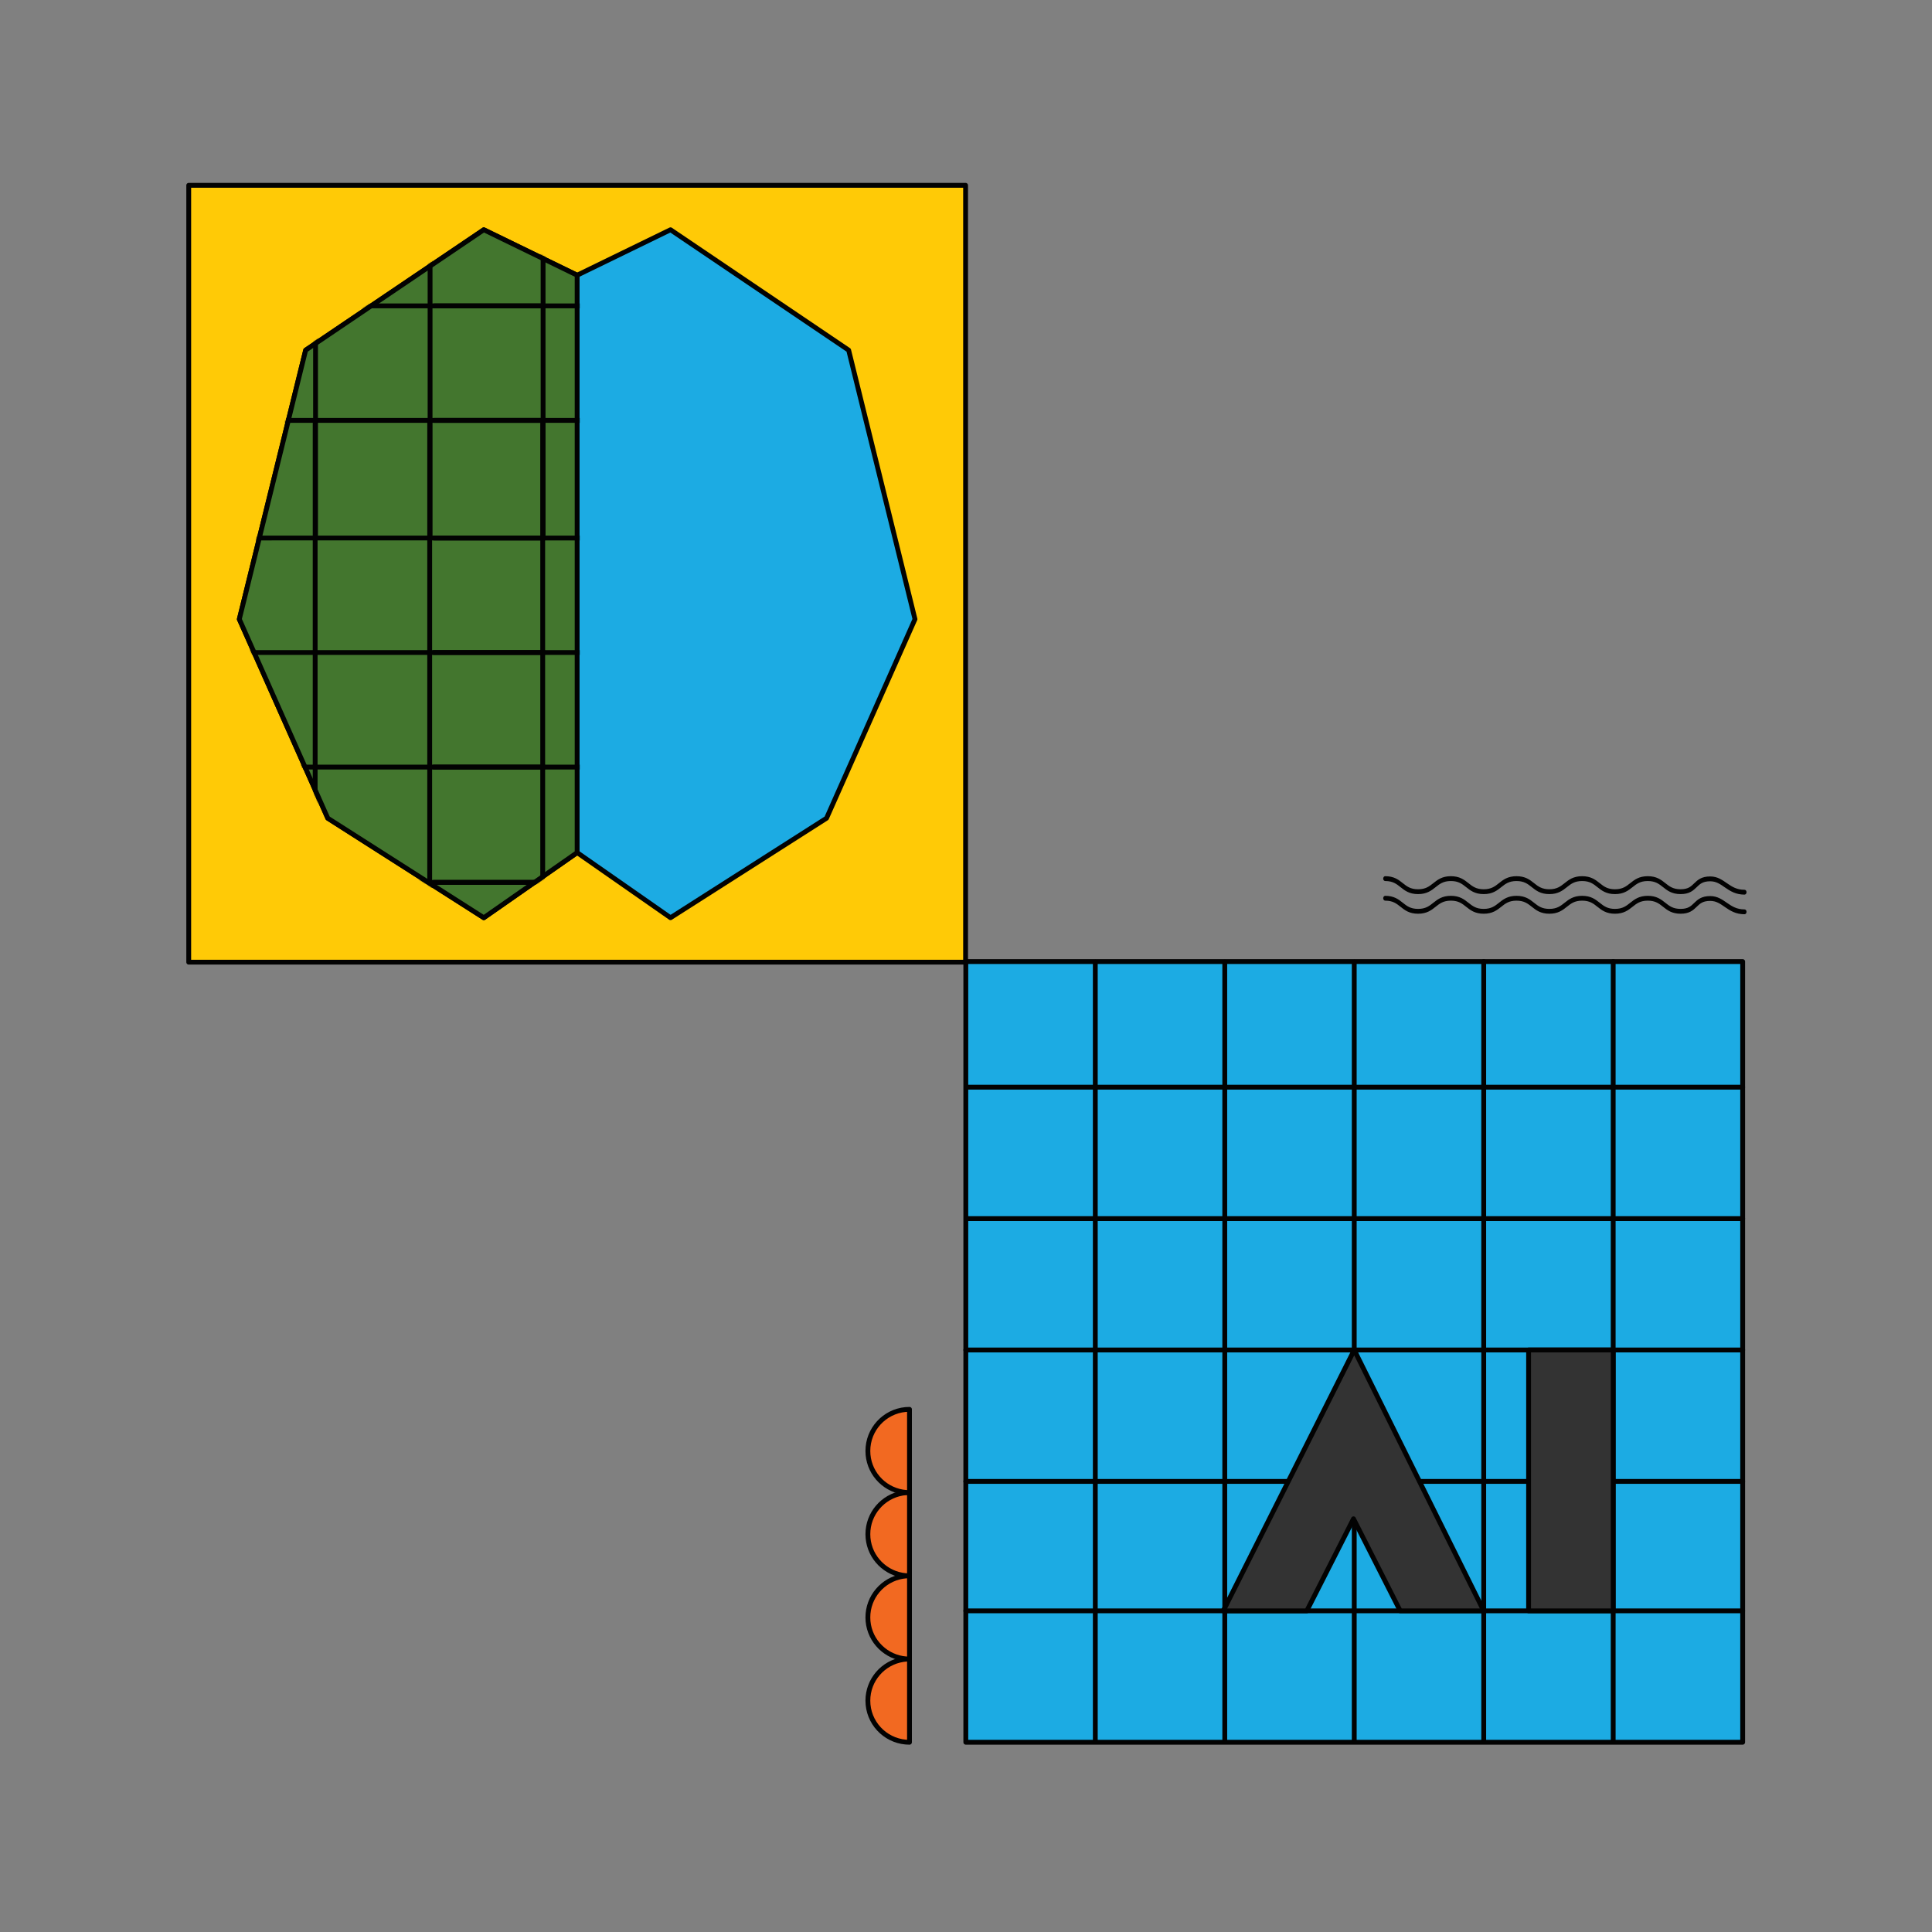
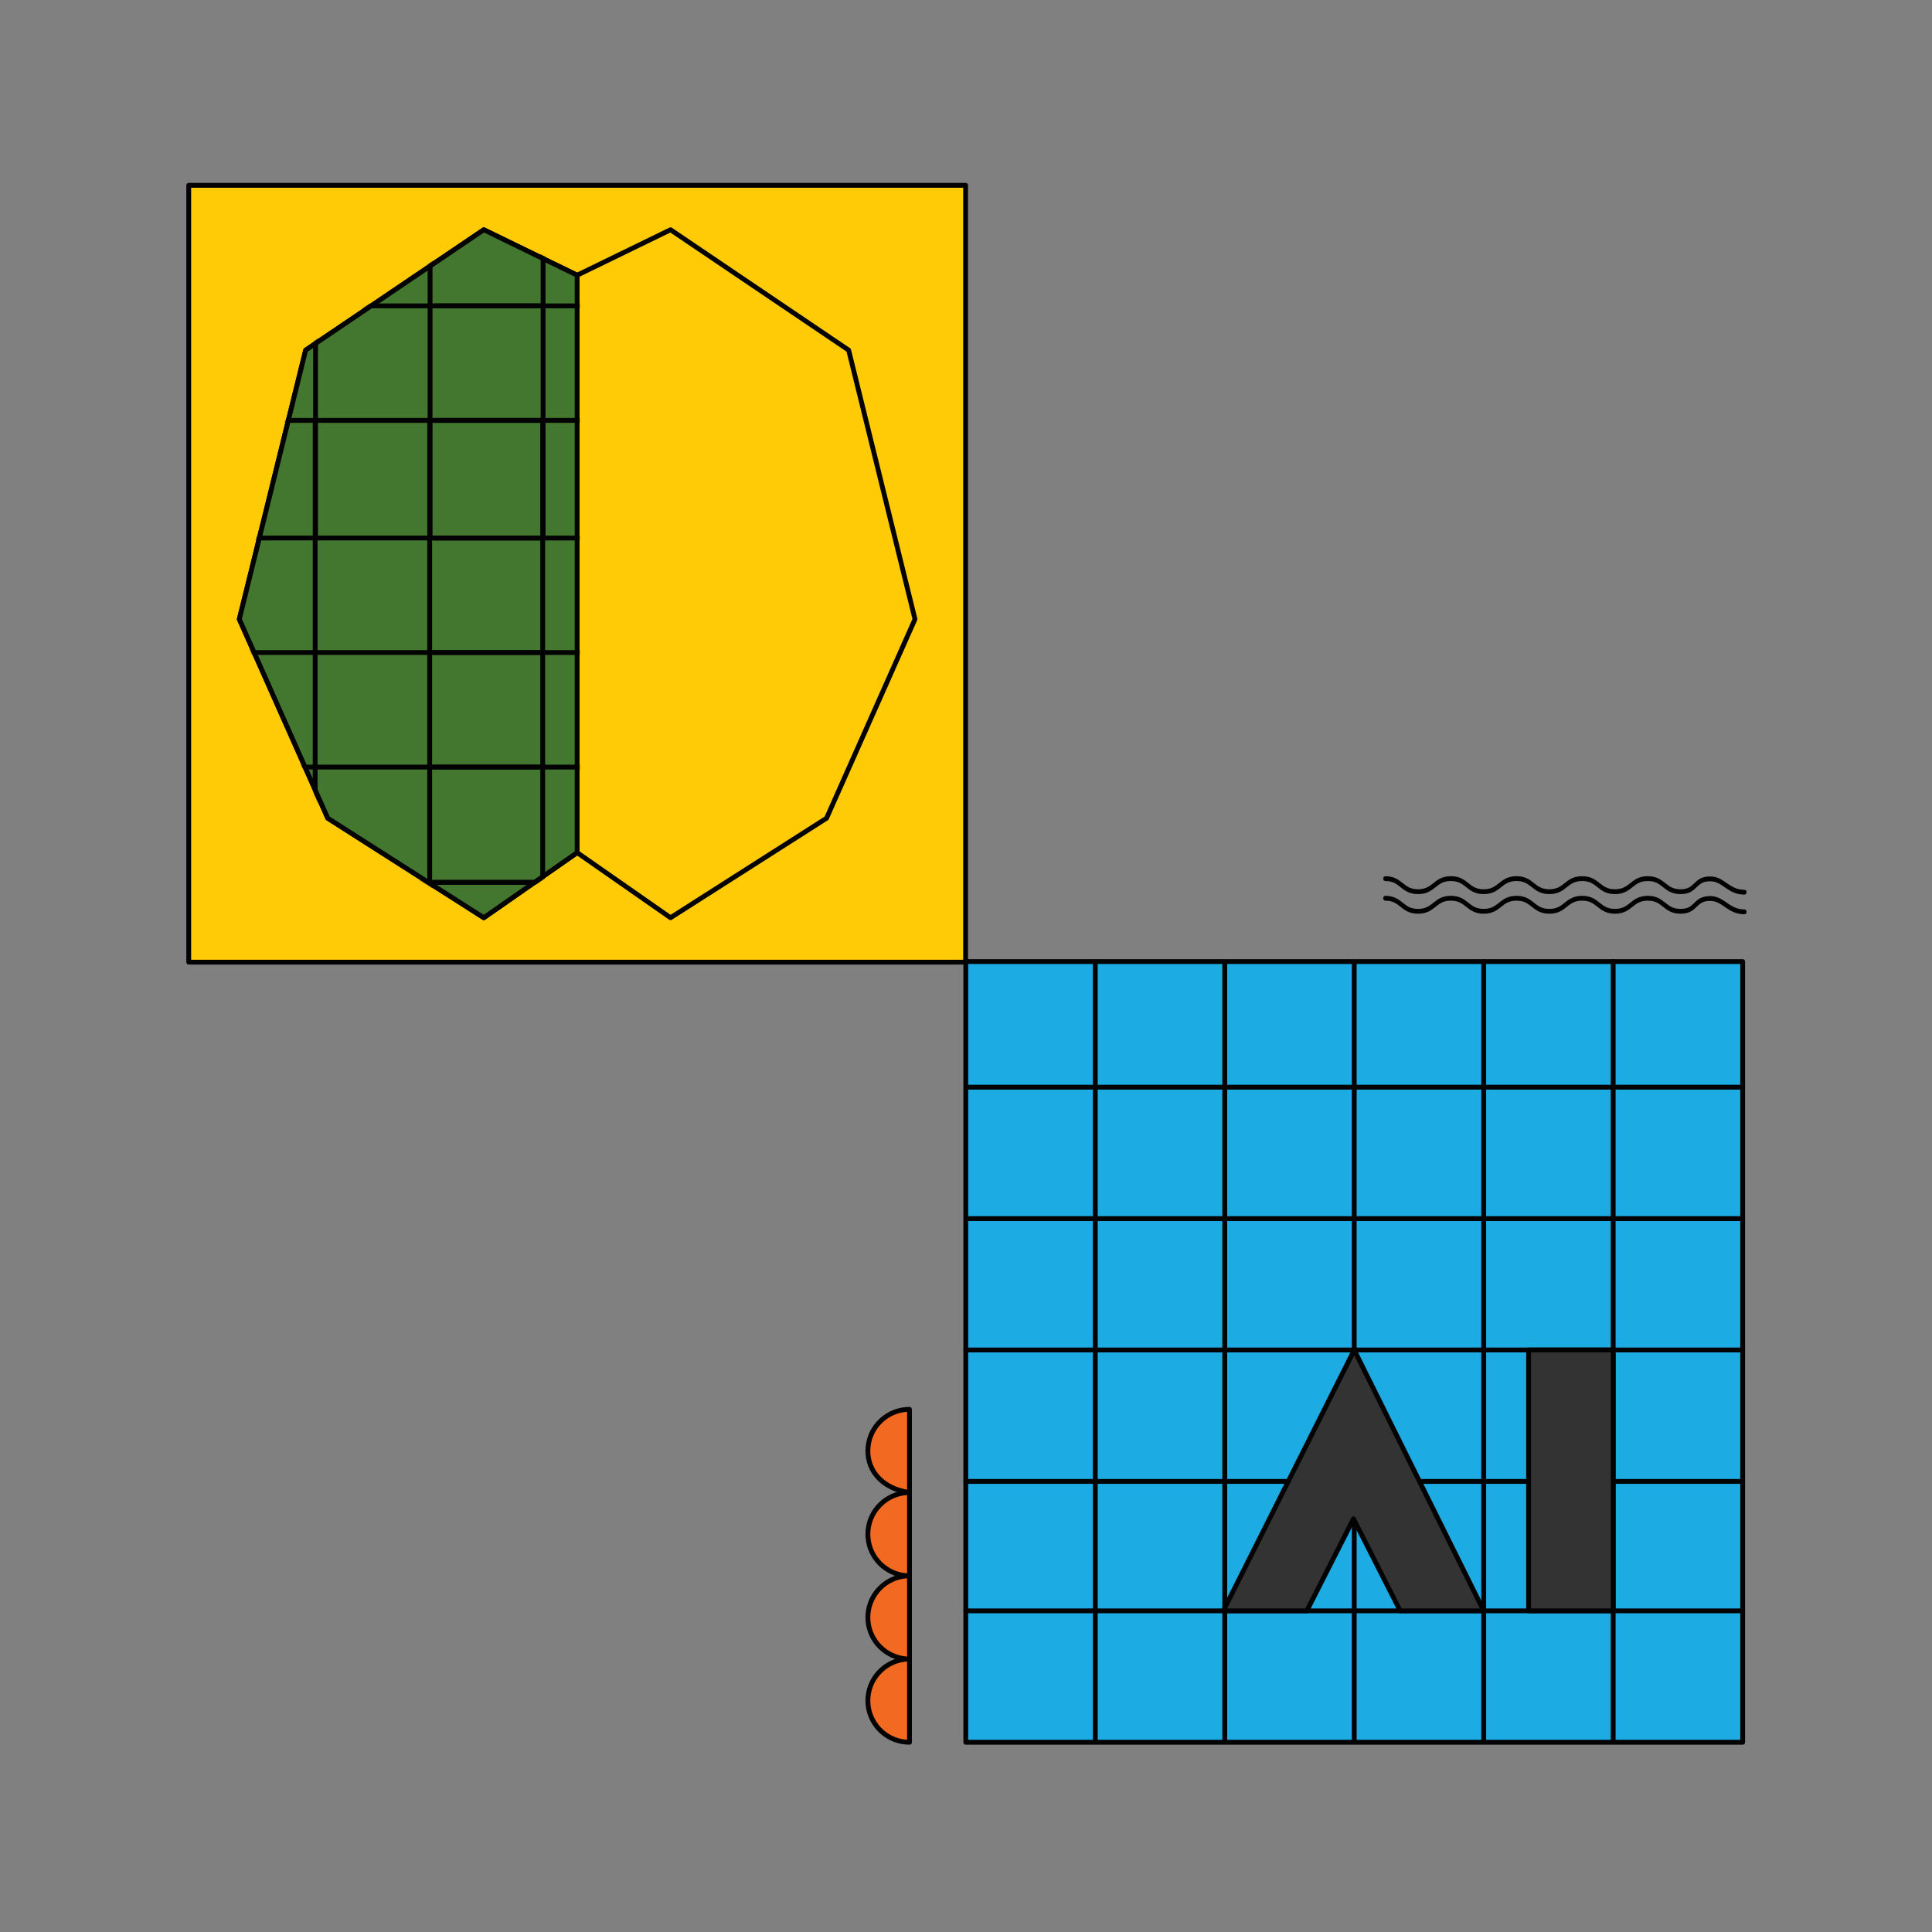
<svg xmlns="http://www.w3.org/2000/svg" xmlns:xlink="http://www.w3.org/1999/xlink" viewBox="0 0 1600 1600" width="1600" height="1600" preserveAspectRatio="xMidYMid meet" style="width: 100%; height: 100%; transform: translate3d(0px, 0px, 0px); content-visibility: visible;">
  <rect x="0" y="0" width="1600" height="1600" fill="#808080" stroke="none" />
  <defs>
    <clipPath id="__lottie_element_2">
      <rect width="1600" height="1600" x="0" y="0" />
    </clipPath>
    <g id="__lottie_element_33">
      <g transform="matrix(1,0,0,1,638.817,635.985)" opacity="1" style="display: block;">
        <g opacity="1" transform="matrix(1,0,0,1,0,0)">
          <path fill="rgb(38,83,186)" fill-opacity="1" d=" M160.91,160.84 C160.91,160.84 160.84,160.84 160.84,160.84 C160.84,160.84 160.84,160.722 160.84,160.722 C160.84,160.722 160.91,160.722 160.91,160.722 C160.91,160.722 160.91,160.84 160.91,160.84z" />
        </g>
      </g>
    </g>
    <clipPath id="__lottie_element_37">
      <path d="M0,0 L1600,0 L1600,1600 L0,1600z" />
    </clipPath>
    <g id="__lottie_element_40">
      <g transform="matrix(1,0,0,1,800,798.411)" opacity="1" style="display: block;">
        <g opacity="1" transform="matrix(1,0,0,1,0,0)">
          <path fill="rgb(255,255,255)" fill-opacity="1" d=" M108.262,0 C108.262,0 59.791,57.733 0,57.733 C-59.791,57.733 -108.262,0 -108.262,0 C-108.262,0 -59.791,-57.733 0,-57.733 C59.791,-57.733 108.262,0 108.262,0z" />
          <path stroke-linecap="round" stroke-linejoin="round" fill-opacity="0" stroke="rgb(2,2,2)" stroke-opacity="1" stroke-width="4" d=" M108.262,0 C108.262,0 59.791,57.733 0,57.733 C-59.791,57.733 -108.262,0 -108.262,0 C-108.262,0 -59.791,-57.733 0,-57.733 C59.791,-57.733 108.262,0 108.262,0z" />
        </g>
      </g>
    </g>
    <mask id="__lottie_element_40_1" mask-type="alpha">
      <use xlink:href="#__lottie_element_40" />
    </mask>
    <mask id="__lottie_element_33_1" mask-type="alpha">
      <use xlink:href="#__lottie_element_33" />
    </mask>
    <g id="__lottie_element_55">
      <g transform="matrix(1,0,0,1,338.078,475.144)" opacity="1" style="display: block;">
        <g opacity="1" transform="matrix(1,0,0,1,0,0)">
          <path fill="rgb(67,118,46)" fill-opacity="1" d=" M139.885,-247.234 C139.885,-247.234 139.885,230.953 139.885,230.953 C139.885,230.953 62.58,284.87 62.58,284.87 C62.58,284.87 -66.63,202.456 -66.63,202.456 C-66.63,202.456 -139.885,37.64 -139.885,37.64 C-139.885,37.64 -84.942,-185.17 -84.942,-185.17 C-84.942,-185.17 62.58,-284.87 62.58,-284.87 C62.58,-284.87 139.885,-247.234 139.885,-247.234z" />
          <path stroke-linecap="round" stroke-linejoin="round" fill-opacity="0" stroke="rgb(2,2,2)" stroke-opacity="1" stroke-width="4" d=" M139.885,-247.234 C139.885,-247.234 139.885,230.953 139.885,230.953 C139.885,230.953 62.58,284.87 62.58,284.87 C62.58,284.87 -66.63,202.456 -66.63,202.456 C-66.63,202.456 -139.885,37.64 -139.885,37.64 C-139.885,37.64 -84.942,-185.17 -84.942,-185.17 C-84.942,-185.17 62.58,-284.87 62.58,-284.87 C62.58,-284.87 139.885,-247.234 139.885,-247.234z" />
        </g>
      </g>
    </g>
    <mask id="__lottie_element_55_1" mask-type="alpha">
      <use xlink:href="#__lottie_element_55" />
    </mask>
  </defs>
  <g clip-path="url(#__lottie_element_2)">
    <g transform="matrix(1,0,0,1,1121.523,1119.593)" opacity="1" style="display: block;">
      <g opacity="1" transform="matrix(1,0,0,1,0,0)">
        <path fill="rgb(28,171,227)" fill-opacity="1" d=" M0,-323.27 C0,-323.27 -321.681,-323.27 -321.681,-323.27 C-321.681,-323.27 -321.681,-1.589 -321.681,-1.589 C-321.681,-1.589 -321.681,323.27 -321.681,323.27 C-321.681,323.27 321.681,323.27 321.681,323.27 C321.681,323.27 321.681,-1.589 321.681,-1.589 C321.681,-1.589 321.681,-323.27 321.681,-323.27 C321.681,-323.27 0,-323.27 0,-323.27z" />
        <path stroke-linecap="round" stroke-linejoin="round" fill-opacity="0" stroke="rgb(2,2,2)" stroke-opacity="1" stroke-width="4" d=" M0,-323.27 C0,-323.27 -321.681,-323.27 -321.681,-323.27 C-321.681,-323.27 -321.681,-1.589 -321.681,-1.589 C-321.681,-1.589 -321.681,323.27 -321.681,323.27 C-321.681,323.27 321.681,323.27 321.681,323.27 C321.681,323.27 321.681,-1.589 321.681,-1.589 C321.681,-1.589 321.681,-323.27 321.681,-323.27 C321.681,-323.27 0,-323.27 0,-323.27z" />
      </g>
    </g>
    <g transform="matrix(1,0,0,1,160.682,158.752)" opacity="1" style="display: block;">
      <g opacity="1" transform="matrix(1,0,0,1,960.844,1175.289)">
        <path fill="rgb(38,83,186)" fill-opacity="1" d=" M321.678,0 C115.245,0 -114.432,0 -321.678,0" />
        <path stroke-linecap="round" stroke-linejoin="round" fill-opacity="0" stroke="rgb(2,2,2)" stroke-opacity="1" stroke-width="4" d=" M321.678,0 C115.245,0 -114.432,0 -321.678,0" />
      </g>
      <g opacity="1" transform="matrix(1,0,0,1,960.844,1068.071)">
        <path fill="rgb(38,83,186)" fill-opacity="1" d=" M321.678,0 C115.245,0 -114.432,0 -321.678,0" />
        <path stroke-linecap="round" stroke-linejoin="round" fill-opacity="0" stroke="rgb(2,2,2)" stroke-opacity="1" stroke-width="4" d=" M321.678,0 C115.245,0 -114.432,0 -321.678,0" />
      </g>
      <g opacity="1" transform="matrix(1,0,0,1,960.844,959.252)">
        <path fill="rgb(38,83,186)" fill-opacity="1" d=" M321.678,0 C115.245,0 -114.432,0 -321.678,0" />
        <path stroke-linecap="round" stroke-linejoin="round" fill-opacity="0" stroke="rgb(2,2,2)" stroke-opacity="1" stroke-width="4" d=" M321.678,0 C115.245,0 -114.432,0 -321.678,0" />
      </g>
      <g opacity="1" transform="matrix(1,0,0,1,1121.681,850.432)">
        <path fill="rgb(38,83,186)" fill-opacity="1" d=" M160.84,0 C57.623,0 -378.466,0 -482.09,0" />
        <path stroke-linecap="round" stroke-linejoin="round" fill-opacity="0" stroke="rgb(2,2,2)" stroke-opacity="1" stroke-width="4" d=" M160.84,0 C57.623,0 -378.466,0 -482.09,0" />
      </g>
      <g opacity="1" transform="matrix(1,0,0,1,1121.681,741.613)">
        <path fill="rgb(38,83,186)" fill-opacity="1" d=" M160.84,0 C57.623,0 -378.466,0 -482.09,0" />
        <path stroke-linecap="round" stroke-linejoin="round" fill-opacity="0" stroke="rgb(2,2,2)" stroke-opacity="1" stroke-width="4" d=" M160.84,0 C57.623,0 -378.466,0 -482.09,0" />
      </g>
      <g opacity="1" transform="matrix(1,0,0,1,746.395,1120.886)">
        <path fill="rgb(38,83,186)" fill-opacity="1" d=" M-0.004,-482.884 C0.011,-376.775 -0.002,55.509 0.002,161.634" />
        <path stroke-linecap="round" stroke-linejoin="round" fill-opacity="0" stroke="rgb(2,2,2)" stroke-opacity="1" stroke-width="4" d=" M-0.004,-482.884 C0.011,-376.775 -0.002,55.509 0.002,161.634" />
      </g>
      <g opacity="1" transform="matrix(1,0,0,1,853.62,1120.886)">
        <path fill="rgb(38,83,186)" fill-opacity="1" d=" M-0.004,-482.884 C0.011,-376.775 -0.002,55.509 0.002,161.634" />
        <path stroke-linecap="round" stroke-linejoin="round" fill-opacity="0" stroke="rgb(2,2,2)" stroke-opacity="1" stroke-width="4" d=" M-0.004,-482.884 C0.011,-376.775 -0.002,55.509 0.002,161.634" />
      </g>
      <g opacity="1" transform="matrix(1,0,0,1,960.844,1120.886)">
        <path fill="rgb(38,83,186)" fill-opacity="1" d=" M-0.004,-482.884 C0.011,-376.775 -0.002,55.509 0.002,161.634" />
        <path stroke-linecap="round" stroke-linejoin="round" fill-opacity="0" stroke="rgb(2,2,2)" stroke-opacity="1" stroke-width="4" d=" M-0.004,-482.884 C0.011,-376.775 -0.002,55.509 0.002,161.634" />
      </g>
      <g opacity="1" transform="matrix(1,0,0,1,1068.069,960.046)">
        <path fill="rgb(38,83,186)" fill-opacity="1" d=" M-0.004,-322.475 C0.011,-110.779 -0.002,110.746 0.002,322.475" />
        <path stroke-linecap="round" stroke-linejoin="round" fill-opacity="0" stroke="rgb(2,2,2)" stroke-opacity="1" stroke-width="4" d=" M-0.004,-322.475 C0.011,-110.779 -0.002,110.746 0.002,322.475" />
      </g>
      <g opacity="1" transform="matrix(1,0,0,1,1175.294,960.046)">
        <path fill="rgb(38,83,186)" fill-opacity="1" d=" M-0.004,-322.475 C0.011,-110.779 -0.002,110.746 0.002,322.475" />
        <path stroke-linecap="round" stroke-linejoin="round" fill-opacity="0" stroke="rgb(2,2,2)" stroke-opacity="1" stroke-width="4" d=" M-0.004,-322.475 C0.011,-110.779 -0.002,110.746 0.002,322.475" />
      </g>
    </g>
    <g transform="matrix(1,0,0,1,160.682,158.752)" opacity="1" style="display: block;">
      <g opacity="1" transform="matrix(1,0,0,1,960.225,1067.271)">
        <path fill="rgb(51,51,51)" fill-opacity="1" d=" M0.615,-108.019 C0.615,-108.019 107.846,108.019 107.846,108.019 C107.846,108.019 38.684,108.019 38.684,108.019 C38.684,108.019 0,31.788 0,31.788 C0,31.788 -38.684,108.019 -38.684,108.019 C-38.684,108.019 -107.846,108.019 -107.846,108.019 C-107.846,108.019 0.615,-108.019 0.615,-108.019z" />
        <path stroke-linecap="round" stroke-linejoin="round" fill-opacity="0" stroke="rgb(2,2,2)" stroke-opacity="1" stroke-width="4" d=" M0.615,-108.019 C0.615,-108.019 107.846,108.019 107.846,108.019 C107.846,108.019 38.684,108.019 38.684,108.019 C38.684,108.019 0,31.788 0,31.788 C0,31.788 -38.684,108.019 -38.684,108.019 C-38.684,108.019 -107.846,108.019 -107.846,108.019 C-107.846,108.019 0.615,-108.019 0.615,-108.019z" />
      </g>
      <g opacity="1" transform="matrix(1,0,0,1,1140.266,1067.271)">
        <path fill="rgb(51,51,51)" fill-opacity="1" d=" M-35.03,-108.019 C-35.03,-108.019 35.03,-108.019 35.03,-108.019 C35.03,-108.019 35.03,108.019 35.03,108.019 C35.03,108.019 -35.03,108.019 -35.03,108.019 C-35.03,108.019 -35.03,-108.019 -35.03,-108.019z" />
        <path stroke-linecap="round" stroke-linejoin="round" fill-opacity="0" stroke="rgb(2,2,2)" stroke-opacity="1" stroke-width="4" d=" M-35.03,-108.019 C-35.03,-108.019 35.03,-108.019 35.03,-108.019 C35.03,-108.019 35.03,108.019 35.03,108.019 C35.03,108.019 -35.03,108.019 -35.03,108.019 C-35.03,108.019 -35.03,-108.019 -35.03,-108.019z" />
      </g>
    </g>
    <g transform="matrix(1,0,0,1,-161.183,-162.426)" opacity="1" style="display: block;">
      <g opacity="1" transform="matrix(1,0,0,1,639.159,637.57)">
        <path fill="rgb(255,202,6)" fill-opacity="1" d=" M321.681,321.681 C321.681,321.681 -321.681,321.681 -321.681,321.681 C-321.681,321.681 -321.681,-321.681 -321.681,-321.681 C-321.681,-321.681 321.681,-321.681 321.681,-321.681 C321.681,-321.681 321.681,321.681 321.681,321.681z" />
        <path stroke-linecap="round" stroke-linejoin="round" fill-opacity="0" stroke="rgb(2,2,2)" stroke-opacity="1" stroke-width="4" d=" M321.681,321.681 C321.681,321.681 -321.681,321.681 -321.681,321.681 C-321.681,321.681 -321.681,-321.681 -321.681,-321.681 C-321.681,-321.681 321.681,-321.681 321.681,-321.681 C321.681,-321.681 321.681,321.681 321.681,321.681z" />
      </g>
      <g opacity="1" transform="matrix(1,0,0,1,639.159,637.57)">
-         <path fill="rgb(28,171,227)" fill-opacity="1" d=" M279.784,37.64 C279.784,37.64 206.529,202.456 206.529,202.456 C206.529,202.456 77.319,284.87 77.319,284.87 C77.319,284.87 0,230.946 0,230.946 C0,230.946 -0.014,230.953 -0.014,230.953 C-0.014,230.953 -77.319,284.87 -77.319,284.87 C-77.319,284.87 -206.529,202.456 -206.529,202.456 C-206.529,202.456 -279.784,37.64 -279.784,37.64 C-279.784,37.64 -224.841,-185.17 -224.841,-185.17 C-224.841,-185.17 -77.319,-284.87 -77.319,-284.87 C-77.319,-284.87 -0.014,-247.234 -0.014,-247.234 C-0.014,-247.234 0,-247.227 0,-247.227 C0,-247.227 77.319,-284.87 77.319,-284.87 C77.319,-284.87 224.841,-185.17 224.841,-185.17 C224.841,-185.17 279.784,37.64 279.784,37.64z" />
        <path stroke-linecap="round" stroke-linejoin="round" fill-opacity="0" stroke="rgb(2,2,2)" stroke-opacity="1" stroke-width="4" d=" M279.784,37.64 C279.784,37.64 206.529,202.456 206.529,202.456 C206.529,202.456 77.319,284.87 77.319,284.87 C77.319,284.87 0,230.946 0,230.946 C0,230.946 -0.014,230.953 -0.014,230.953 C-0.014,230.953 -77.319,284.87 -77.319,284.87 C-77.319,284.87 -206.529,202.456 -206.529,202.456 C-206.529,202.456 -279.784,37.64 -279.784,37.64 C-279.784,37.64 -224.841,-185.17 -224.841,-185.17 C-224.841,-185.17 -77.319,-284.87 -77.319,-284.87 C-77.319,-284.87 -0.014,-247.234 -0.014,-247.234 C-0.014,-247.234 0,-247.227 0,-247.227 C0,-247.227 77.319,-284.87 77.319,-284.87 C77.319,-284.87 224.841,-185.17 224.841,-185.17 C224.841,-185.17 279.784,37.64 279.784,37.64z" />
      </g>
    </g>
    <g transform="matrix(1,0,0,1,338.078,475.144)" opacity="1" style="display: block;">
      <g opacity="1" transform="matrix(1,0,0,1,0,0)">
        <path fill="rgb(67,118,46)" fill-opacity="1" d=" M139.885,-247.234 C139.885,-247.234 139.885,230.953 139.885,230.953 C139.885,230.953 62.58,284.87 62.58,284.87 C62.58,284.87 -66.63,202.456 -66.63,202.456 C-66.63,202.456 -139.885,37.64 -139.885,37.64 C-139.885,37.64 -84.942,-185.17 -84.942,-185.17 C-84.942,-185.17 62.58,-284.87 62.58,-284.87 C62.58,-284.87 139.885,-247.234 139.885,-247.234z" />
        <path stroke-linecap="round" stroke-linejoin="round" fill-opacity="0" stroke="rgb(2,2,2)" stroke-opacity="1" stroke-width="4" d=" M139.885,-247.234 C139.885,-247.234 139.885,230.953 139.885,230.953 C139.885,230.953 62.58,284.87 62.58,284.87 C62.58,284.87 -66.63,202.456 -66.63,202.456 C-66.63,202.456 -139.885,37.64 -139.885,37.64 C-139.885,37.64 -84.942,-185.17 -84.942,-185.17 C-84.942,-185.17 62.58,-284.87 62.58,-284.87 C62.58,-284.87 139.885,-247.234 139.885,-247.234z" />
      </g>
    </g>
    <g mask="url(#__lottie_element_55_1)" style="display: block;">
      <g transform="matrix(1,0,0,1,0,0)" opacity="1">
        <g opacity="1" transform="matrix(1,0,0,1,0,-2)">
          <g opacity="1" transform="matrix(1,0,0,1,641.54,827.588)">
            <path fill="rgb(67,118,46)" fill-opacity="1" d=" M282.164,-0.003 C96.931,0.011 -96.902,-0.002 -282.164,0.002" />
            <path stroke-linecap="round" stroke-linejoin="round" fill-opacity="0" stroke="rgb(2,2,2)" stroke-opacity="1" stroke-width="4" d=" M282.164,-0.003 C96.931,0.011 -96.902,-0.002 -282.164,0.002" />
          </g>
          <g opacity="1" transform="matrix(1,0,0,1,449.445,637.571)">
            <path fill="rgb(67,118,46)" fill-opacity="1" d=" M0,284.87 C0,101.295 0,-100.678 0,-284.87" />
            <path stroke-linecap="round" stroke-linejoin="round" fill-opacity="0" stroke="rgb(2,2,2)" stroke-opacity="1" stroke-width="4" d=" M0,284.87 C0,101.295 0,-100.678 0,-284.87" />
          </g>
          <g opacity="1" transform="matrix(1,0,0,1,544.301,637.571)">
            <path fill="rgb(67,118,46)" fill-opacity="1" d=" M0,284.87 C0,101.295 0,-100.678 0,-284.87" />
            <path stroke-linecap="round" stroke-linejoin="round" fill-opacity="0" stroke="rgb(2,2,2)" stroke-opacity="1" stroke-width="4" d=" M0,284.87 C0,101.295 0,-100.678 0,-284.87" />
          </g>
          <g opacity="1" transform="matrix(1,0,0,1,734.002,637.57)">
            <path fill="rgb(67,118,46)" fill-opacity="1" d=" M0,284.87 C0,101.295 0,-100.678 0,-284.87" />
            <path stroke-linecap="round" stroke-linejoin="round" fill-opacity="0" stroke="rgb(2,2,2)" stroke-opacity="1" stroke-width="4" d=" M0,284.87 C0,101.295 0,-100.678 0,-284.87" />
          </g>
          <g opacity="1" transform="matrix(1,0,0,1,828.848,637.57)">
            <path fill="rgb(67,118,46)" fill-opacity="1" d=" M0,284.87 C0,101.295 0,-100.678 0,-284.87" />
            <path stroke-linecap="round" stroke-linejoin="round" fill-opacity="0" stroke="rgb(2,2,2)" stroke-opacity="1" stroke-width="4" d=" M0,284.87 C0,101.295 0,-100.678 0,-284.87" />
          </g>
          <g opacity="1" transform="matrix(1,0,0,1,641.54,447.552)">
            <path fill="rgb(67,118,46)" fill-opacity="1" d=" M282.164,-0.003 C96.931,0.011 -96.902,-0.002 -282.164,0.002" />
            <path stroke-linecap="round" stroke-linejoin="round" fill-opacity="0" stroke="rgb(2,2,2)" stroke-opacity="1" stroke-width="4" d=" M282.164,-0.003 C96.931,0.011 -96.902,-0.002 -282.164,0.002" />
          </g>
          <g opacity="1" transform="matrix(1,0,0,1,641.54,542.397)">
            <path fill="rgb(67,118,46)" fill-opacity="1" d=" M282.164,-0.003 C96.931,0.011 -96.902,-0.002 -282.164,0.002" />
            <path stroke-linecap="round" stroke-linejoin="round" fill-opacity="0" stroke="rgb(2,2,2)" stroke-opacity="1" stroke-width="4" d=" M282.164,-0.003 C96.931,0.011 -96.902,-0.002 -282.164,0.002" />
          </g>
          <g opacity="1" transform="matrix(1,0,0,1,641.54,637.253)">
            <path fill="rgb(67,118,46)" fill-opacity="1" d=" M282.164,-0.003 C96.931,0.011 -96.902,-0.002 -282.164,0.002" />
            <path stroke-linecap="round" stroke-linejoin="round" fill-opacity="0" stroke="rgb(2,2,2)" stroke-opacity="1" stroke-width="4" d=" M282.164,-0.003 C96.931,0.011 -96.902,-0.002 -282.164,0.002" />
          </g>
          <g opacity="1" transform="matrix(1,0,0,1,641.54,732.743)">
            <path fill="rgb(67,118,46)" fill-opacity="1" d=" M282.164,-0.003 C96.931,0.011 -96.902,-0.002 -282.164,0.002" />
            <path stroke-linecap="round" stroke-linejoin="round" fill-opacity="0" stroke="rgb(2,2,2)" stroke-opacity="1" stroke-width="4" d=" M282.164,-0.003 C96.931,0.011 -96.902,-0.002 -282.164,0.002" />
          </g>
        </g>
        <g opacity="1" transform="matrix(1,0,0,1,0.317,-479.427)">
          <g opacity="1" transform="matrix(1,0,0,1,641.54,827.588)">
            <path fill="rgb(67,118,46)" fill-opacity="1" d=" M282.164,-0.003 C96.931,0.011 -96.902,-0.002 -282.164,0.002" />
            <path stroke-linecap="round" stroke-linejoin="round" fill-opacity="0" stroke="rgb(2,2,2)" stroke-opacity="1" stroke-width="4" d=" M282.164,-0.003 C96.931,0.011 -96.902,-0.002 -282.164,0.002" />
          </g>
          <g opacity="1" transform="matrix(1,0,0,1,449.445,637.571)">
            <path fill="rgb(67,118,46)" fill-opacity="1" d=" M0,284.87 C0,101.295 0,-100.678 0,-284.87" />
            <path stroke-linecap="round" stroke-linejoin="round" fill-opacity="0" stroke="rgb(2,2,2)" stroke-opacity="1" stroke-width="4" d=" M0,284.87 C0,101.295 0,-100.678 0,-284.87" />
          </g>
          <g opacity="1" transform="matrix(1,0,0,1,544.301,637.571)">
            <path fill="rgb(67,118,46)" fill-opacity="1" d=" M0,284.87 C0,101.295 0,-100.678 0,-284.87" />
            <path stroke-linecap="round" stroke-linejoin="round" fill-opacity="0" stroke="rgb(2,2,2)" stroke-opacity="1" stroke-width="4" d=" M0,284.87 C0,101.295 0,-100.678 0,-284.87" />
          </g>
          <g opacity="1" transform="matrix(1,0,0,1,734.002,637.57)">
            <path fill="rgb(67,118,46)" fill-opacity="1" d=" M0,284.87 C0,101.295 0,-100.678 0,-284.87" />
            <path stroke-linecap="round" stroke-linejoin="round" fill-opacity="0" stroke="rgb(2,2,2)" stroke-opacity="1" stroke-width="4" d=" M0,284.87 C0,101.295 0,-100.678 0,-284.87" />
          </g>
          <g opacity="1" transform="matrix(1,0,0,1,828.848,637.57)">
            <path fill="rgb(67,118,46)" fill-opacity="1" d=" M0,284.87 C0,101.295 0,-100.678 0,-284.87" />
            <path stroke-linecap="round" stroke-linejoin="round" fill-opacity="0" stroke="rgb(2,2,2)" stroke-opacity="1" stroke-width="4" d=" M0,284.87 C0,101.295 0,-100.678 0,-284.87" />
          </g>
          <g opacity="1" transform="matrix(1,0,0,1,641.54,447.552)">
            <path fill="rgb(67,118,46)" fill-opacity="1" d=" M282.164,-0.003 C96.931,0.011 -96.902,-0.002 -282.164,0.002" />
            <path stroke-linecap="round" stroke-linejoin="round" fill-opacity="0" stroke="rgb(2,2,2)" stroke-opacity="1" stroke-width="4" d=" M282.164,-0.003 C96.931,0.011 -96.902,-0.002 -282.164,0.002" />
          </g>
          <g opacity="1" transform="matrix(1,0,0,1,641.54,542.397)">
-             <path fill="rgb(67,118,46)" fill-opacity="1" d=" M282.164,-0.003 C96.931,0.011 -96.902,-0.002 -282.164,0.002" />
            <path stroke-linecap="round" stroke-linejoin="round" fill-opacity="0" stroke="rgb(2,2,2)" stroke-opacity="1" stroke-width="4" d=" M282.164,-0.003 C96.931,0.011 -96.902,-0.002 -282.164,0.002" />
          </g>
          <g opacity="1" transform="matrix(1,0,0,1,641.54,637.253)">
            <path fill="rgb(67,118,46)" fill-opacity="1" d=" M282.164,-0.003 C96.931,0.011 -96.902,-0.002 -282.164,0.002" />
            <path stroke-linecap="round" stroke-linejoin="round" fill-opacity="0" stroke="rgb(2,2,2)" stroke-opacity="1" stroke-width="4" d=" M282.164,-0.003 C96.931,0.011 -96.902,-0.002 -282.164,0.002" />
          </g>
          <g opacity="1" transform="matrix(1,0,0,1,641.54,732.743)">
            <path fill="rgb(67,118,46)" fill-opacity="1" d=" M282.164,-0.003 C96.931,0.011 -96.902,-0.002 -282.164,0.002" />
            <path stroke-linecap="round" stroke-linejoin="round" fill-opacity="0" stroke="rgb(2,2,2)" stroke-opacity="1" stroke-width="4" d=" M282.164,-0.003 C96.931,0.011 -96.902,-0.002 -282.164,0.002" />
          </g>
        </g>
        <g opacity="1" transform="matrix(1,0,0,1,-472.683,-479.427)">
          <g opacity="1" transform="matrix(1,0,0,1,641.54,827.588)">
            <path fill="rgb(67,118,46)" fill-opacity="1" d=" M282.164,-0.003 C96.931,0.011 -96.902,-0.002 -282.164,0.002" />
            <path stroke-linecap="round" stroke-linejoin="round" fill-opacity="0" stroke="rgb(2,2,2)" stroke-opacity="1" stroke-width="4" d=" M282.164,-0.003 C96.931,0.011 -96.902,-0.002 -282.164,0.002" />
          </g>
          <g opacity="1" transform="matrix(1,0,0,1,449.445,637.571)">
            <path fill="rgb(67,118,46)" fill-opacity="1" d=" M192,284.87 C192,101.295 192,-100.678 192,-284.87" />
            <path stroke-linecap="round" stroke-linejoin="round" fill-opacity="0" stroke="rgb(2,2,2)" stroke-opacity="1" stroke-width="4" d=" M192,284.87 C192,101.295 192,-100.678 192,-284.87" />
          </g>
          <g opacity="1" transform="matrix(1,0,0,1,544.301,637.571)">
            <path fill="rgb(67,118,46)" fill-opacity="1" d=" M0,284.87 C0,101.295 0,-100.678 0,-284.87" />
            <path stroke-linecap="round" stroke-linejoin="round" fill-opacity="0" stroke="rgb(2,2,2)" stroke-opacity="1" stroke-width="4" d=" M0,284.87 C0,101.295 0,-100.678 0,-284.87" />
          </g>
          <g opacity="1" transform="matrix(1,0,0,1,734.002,637.57)">
            <path fill="rgb(67,118,46)" fill-opacity="1" d=" M0,284.87 C0,101.295 0,-100.678 0,-284.87" />
            <path stroke-linecap="round" stroke-linejoin="round" fill-opacity="0" stroke="rgb(2,2,2)" stroke-opacity="1" stroke-width="4" d=" M0,284.87 C0,101.295 0,-100.678 0,-284.87" />
          </g>
          <g opacity="1" transform="matrix(1,0,0,1,828.848,637.57)">
            <path fill="rgb(67,118,46)" fill-opacity="1" d=" M0,284.87 C0,101.295 0,-100.678 0,-284.87" />
            <path stroke-linecap="round" stroke-linejoin="round" fill-opacity="0" stroke="rgb(2,2,2)" stroke-opacity="1" stroke-width="4" d=" M0,284.87 C0,101.295 0,-100.678 0,-284.87" />
          </g>
          <g opacity="1" transform="matrix(1,0,0,1,641.54,447.552)">
            <path fill="rgb(67,118,46)" fill-opacity="1" d=" M282.164,-0.003 C96.931,0.011 -96.902,-0.002 -282.164,0.002" />
            <path stroke-linecap="round" stroke-linejoin="round" fill-opacity="0" stroke="rgb(2,2,2)" stroke-opacity="1" stroke-width="4" d=" M282.164,-0.003 C96.931,0.011 -96.902,-0.002 -282.164,0.002" />
          </g>
          <g opacity="1" transform="matrix(1,0,0,1,641.54,542.397)">
            <path fill="rgb(67,118,46)" fill-opacity="1" d=" M282.164,-0.003 C96.931,0.011 -96.902,-0.002 -282.164,0.002" />
            <path stroke-linecap="round" stroke-linejoin="round" fill-opacity="0" stroke="rgb(2,2,2)" stroke-opacity="1" stroke-width="4" d=" M282.164,-0.003 C96.931,0.011 -96.902,-0.002 -282.164,0.002" />
          </g>
          <g opacity="1" transform="matrix(1,0,0,1,641.54,637.253)">
            <path fill="rgb(67,118,46)" fill-opacity="1" d=" M282.164,-0.003 C96.931,0.011 -96.902,-0.002 -282.164,0.002" />
            <path stroke-linecap="round" stroke-linejoin="round" fill-opacity="0" stroke="rgb(2,2,2)" stroke-opacity="1" stroke-width="4" d=" M282.164,-0.003 C96.931,0.011 -96.902,-0.002 -282.164,0.002" />
          </g>
          <g opacity="1" transform="matrix(1,0,0,1,641.54,732.743)">
            <path fill="rgb(67,118,46)" fill-opacity="1" d=" M282.164,-0.003 C96.931,0.011 -96.902,-0.002 -282.164,0.002" />
            <path stroke-linecap="round" stroke-linejoin="round" fill-opacity="0" stroke="rgb(2,2,2)" stroke-opacity="1" stroke-width="4" d=" M282.164,-0.003 C96.931,0.011 -96.902,-0.002 -282.164,0.002" />
          </g>
        </g>
        <g opacity="1" transform="matrix(1,0,0,1,-473,-2)">
          <g opacity="1" transform="matrix(1,0,0,1,641.54,827.588)">
            <path fill="rgb(67,118,46)" fill-opacity="1" d=" M282.164,-0.003 C96.931,0.011 -96.902,-0.002 -282.164,0.002" />
            <path stroke-linecap="round" stroke-linejoin="round" fill-opacity="0" stroke="rgb(2,2,2)" stroke-opacity="1" stroke-width="4" d=" M282.164,-0.003 C96.931,0.011 -96.902,-0.002 -282.164,0.002" />
          </g>
          <g opacity="1" transform="matrix(1,0,0,1,449.445,637.571)">
            <path fill="rgb(67,118,46)" fill-opacity="1" d=" M192,284.87 C192,101.295 192,-100.678 192,-284.87" />
            <path stroke-linecap="round" stroke-linejoin="round" fill-opacity="0" stroke="rgb(2,2,2)" stroke-opacity="1" stroke-width="4" d=" M192,284.87 C192,101.295 192,-100.678 192,-284.87" />
          </g>
          <g opacity="1" transform="matrix(1,0,0,1,544.301,637.571)">
            <path fill="rgb(67,118,46)" fill-opacity="1" d=" M0,284.87 C0,101.295 0,-100.678 0,-284.87" />
            <path stroke-linecap="round" stroke-linejoin="round" fill-opacity="0" stroke="rgb(2,2,2)" stroke-opacity="1" stroke-width="4" d=" M0,284.87 C0,101.295 0,-100.678 0,-284.87" />
          </g>
          <g opacity="1" transform="matrix(1,0,0,1,734.002,637.57)">
            <path fill="rgb(67,118,46)" fill-opacity="1" d=" M0,284.87 C0,101.295 0,-100.678 0,-284.87" />
            <path stroke-linecap="round" stroke-linejoin="round" fill-opacity="0" stroke="rgb(2,2,2)" stroke-opacity="1" stroke-width="4" d=" M0,284.87 C0,101.295 0,-100.678 0,-284.87" />
          </g>
          <g opacity="1" transform="matrix(1,0,0,1,828.848,637.57)">
            <path fill="rgb(67,118,46)" fill-opacity="1" d=" M0,284.87 C0,101.295 0,-100.678 0,-284.87" />
            <path stroke-linecap="round" stroke-linejoin="round" fill-opacity="0" stroke="rgb(2,2,2)" stroke-opacity="1" stroke-width="4" d=" M0,284.87 C0,101.295 0,-100.678 0,-284.87" />
          </g>
          <g opacity="1" transform="matrix(1,0,0,1,641.54,447.552)">
            <path fill="rgb(67,118,46)" fill-opacity="1" d=" M282.164,-0.003 C96.931,0.011 -96.902,-0.002 -282.164,0.002" />
            <path stroke-linecap="round" stroke-linejoin="round" fill-opacity="0" stroke="rgb(2,2,2)" stroke-opacity="1" stroke-width="4" d=" M282.164,-0.003 C96.931,0.011 -96.902,-0.002 -282.164,0.002" />
          </g>
          <g opacity="1" transform="matrix(1,0,0,1,641.54,542.397)">
            <path fill="rgb(67,118,46)" fill-opacity="1" d=" M282.164,-0.003 C96.931,0.011 -96.902,-0.002 -282.164,0.002" />
            <path stroke-linecap="round" stroke-linejoin="round" fill-opacity="0" stroke="rgb(2,2,2)" stroke-opacity="1" stroke-width="4" d=" M282.164,-0.003 C96.931,0.011 -96.902,-0.002 -282.164,0.002" />
          </g>
          <g opacity="1" transform="matrix(1,0,0,1,641.54,637.253)">
            <path fill="rgb(67,118,46)" fill-opacity="1" d=" M282.164,-0.003 C96.931,0.011 -96.902,-0.002 -282.164,0.002" />
            <path stroke-linecap="round" stroke-linejoin="round" fill-opacity="0" stroke="rgb(2,2,2)" stroke-opacity="1" stroke-width="4" d=" M282.164,-0.003 C96.931,0.011 -96.902,-0.002 -282.164,0.002" />
          </g>
          <g opacity="1" transform="matrix(1,0,0,1,641.54,732.743)">
            <path fill="rgb(67,118,46)" fill-opacity="1" d=" M282.164,-0.003 C96.931,0.011 -96.902,-0.002 -282.164,0.002" />
            <path stroke-linecap="round" stroke-linejoin="round" fill-opacity="0" stroke="rgb(2,2,2)" stroke-opacity="1" stroke-width="4" d=" M282.164,-0.003 C96.931,0.011 -96.902,-0.002 -282.164,0.002" />
          </g>
        </g>
      </g>
    </g>
    <g mask="url(#__lottie_element_33_1)" style="display: block;">
      <g clip-path="url(#__lottie_element_37)" transform="matrix(1,0,0,1,0,0)" opacity="1">
        <g transform="matrix(1,0,0,1,800,798.411)" opacity="1" style="display: block;">
          <g opacity="1" transform="matrix(1,0,0,1,0,0)">
            <path fill="rgb(38,83,186)" fill-opacity="1" d=" M-160.84,160.84 C-160.84,160.84 160.84,160.84 160.84,160.84 C160.84,160.84 160.84,-160.84 160.84,-160.84 C160.84,-160.84 -160.84,-160.84 -160.84,-160.84 C-160.84,-160.84 -160.84,160.84 -160.84,160.84z" />
            <path stroke-linecap="round" stroke-linejoin="round" fill-opacity="0" stroke="rgb(2,2,2)" stroke-opacity="1" stroke-width="4" d=" M-160.84,160.84 C-160.84,160.84 160.84,160.84 160.84,160.84 C160.84,160.84 160.84,-160.84 160.84,-160.84 C160.84,-160.84 -160.84,-160.84 -160.84,-160.84 C-160.84,-160.84 -160.84,160.84 -160.84,160.84z" />
          </g>
        </g>
        <g transform="matrix(1,0,0,1,639.159,637.57)" opacity="1" style="display: block;">
          <g opacity="1" transform="matrix(1,0,0,1,0,0)">
            <path fill="rgb(253,74,58)" fill-opacity="1" d=" M279.784,37.64 C279.784,37.64 206.529,202.456 206.529,202.456 C206.529,202.456 77.319,284.87 77.319,284.87 C77.319,284.87 0,230.946 0,230.946 C0,230.946 -0.014,230.953 -0.014,230.953 C-0.014,230.953 -77.319,284.87 -77.319,284.87 C-77.319,284.87 -206.529,202.456 -206.529,202.456 C-206.529,202.456 -279.784,37.64 -279.784,37.64 C-279.784,37.64 -224.841,-185.17 -224.841,-185.17 C-224.841,-185.17 -77.319,-284.87 -77.319,-284.87 C-77.319,-284.87 -0.014,-247.234 -0.014,-247.234 C-0.014,-247.234 0,-247.227 0,-247.227 C0,-247.227 77.319,-284.87 77.319,-284.87 C77.319,-284.87 224.841,-185.17 224.841,-185.17 C224.841,-185.17 279.784,37.64 279.784,37.64z" />
            <path stroke-linecap="round" stroke-linejoin="round" fill-opacity="0" stroke="rgb(2,2,2)" stroke-opacity="1" stroke-width="4" d=" M279.784,37.64 C279.784,37.64 206.529,202.456 206.529,202.456 C206.529,202.456 77.319,284.87 77.319,284.87 C77.319,284.87 0,230.946 0,230.946 C0,230.946 -0.014,230.953 -0.014,230.953 C-0.014,230.953 -77.319,284.87 -77.319,284.87 C-77.319,284.87 -206.529,202.456 -206.529,202.456 C-206.529,202.456 -279.784,37.64 -279.784,37.64 C-279.784,37.64 -224.841,-185.17 -224.841,-185.17 C-224.841,-185.17 -77.319,-284.87 -77.319,-284.87 C-77.319,-284.87 -0.014,-247.234 -0.014,-247.234 C-0.014,-247.234 0,-247.227 0,-247.227 C0,-247.227 77.319,-284.87 77.319,-284.87 C77.319,-284.87 224.841,-185.17 224.841,-185.17 C224.841,-185.17 279.784,37.64 279.784,37.64z" />
          </g>
        </g>
        <g transform="matrix(1,0,0,1,800,798.411)" opacity="1" style="display: block;">
          <g opacity="1" transform="matrix(1,0,0,1,0,0)">
            <path fill="rgb(255,255,255)" fill-opacity="1" d=" M108.262,0 C108.262,0 59.791,57.733 0,57.733 C-59.791,57.733 -108.262,0 -108.262,0 C-108.262,0 -59.791,-57.733 0,-57.733 C59.791,-57.733 108.262,0 108.262,0z" />
            <path stroke-linecap="round" stroke-linejoin="round" fill-opacity="0" stroke="rgb(2,2,2)" stroke-opacity="1" stroke-width="4" d=" M108.262,0 C108.262,0 59.791,57.733 0,57.733 C-59.791,57.733 -108.262,0 -108.262,0 C-108.262,0 -59.791,-57.733 0,-57.733 C59.791,-57.733 108.262,0 108.262,0z" />
          </g>
        </g>
        <g mask="url(#__lottie_element_40_1)" style="display: block;">
          <g transform="matrix(1,0,0,1,800,798.411)" opacity="1">
            <g opacity="1" transform="matrix(1,0,0,1,0,0)">
              <path fill="rgb(2,2,2)" fill-opacity="1" d=" M39.72,0 C39.72,21.937 21.937,39.72 0,39.72 C-21.937,39.72 -39.72,21.937 -39.72,0 C-39.72,-21.937 -21.937,-39.72 0,-39.72 C21.937,-39.72 39.72,-21.937 39.72,0z" />
              <path stroke-linecap="round" stroke-linejoin="round" fill-opacity="0" stroke="rgb(2,2,2)" stroke-opacity="1" stroke-width="4" d=" M39.72,0 C39.72,21.937 21.937,39.72 0,39.72 C-21.937,39.72 -39.72,21.937 -39.72,0 C-39.72,-21.937 -21.937,-39.72 0,-39.72 C21.937,-39.72 39.72,-21.937 39.72,0z" />
            </g>
          </g>
        </g>
      </g>
    </g>
    <g transform="matrix(1,0,0,1,638.817,635.985)" opacity="1" style="display: block;">
      <g opacity="1" transform="matrix(1,0,0,1,0,0)">
        <path stroke-linecap="round" stroke-linejoin="round" fill-opacity="0" stroke="rgb(2,2,2)" stroke-opacity="1" stroke-width="4" d=" M160.91,160.84 C160.91,160.84 160.84,160.84 160.84,160.84 C160.84,160.84 160.84,160.722 160.84,160.722 C160.84,160.722 160.91,160.722 160.91,160.722 C160.91,160.722 160.91,160.84 160.91,160.84z" />
      </g>
    </g>
    <g transform="matrix(1,0,0,1,160.683,158.753)" opacity="1" style="display: block;">
      <g opacity="1" transform="matrix(1,0,0,1,575.285,1249.647)">
        <path fill="rgb(242,105,33)" fill-opacity="1" d=" M17.232,-34.463 C17.232,-34.463 17.232,34.463 17.232,34.463 C16.203,34.463 15.184,34.418 14.178,34.33 C-3.425,32.784 -17.232,18.005 -17.232,0 C-17.232,-17.236 -4.578,-31.518 11.947,-34.061 C13.67,-34.326 15.435,-34.463 17.232,-34.463z" />
        <path stroke-linecap="round" stroke-linejoin="round" fill-opacity="0" stroke="rgb(2,2,2)" stroke-opacity="1" stroke-width="4" d=" M17.232,-34.463 C17.232,-34.463 17.232,34.463 17.232,34.463 C16.203,34.463 15.184,34.418 14.178,34.33 C-3.425,32.784 -17.232,18.005 -17.232,0 C-17.232,-17.236 -4.578,-31.518 11.947,-34.061 C13.67,-34.326 15.435,-34.463 17.232,-34.463z" />
      </g>
    </g>
    <g transform="matrix(1,0,0,1,160.683,158.752)" opacity="1" style="display: block;">
      <g opacity="1" transform="matrix(1,0,0,1,575.285,1180.721)">
        <path fill="rgb(242,105,33)" fill-opacity="1" d=" M17.232,-34.463 C17.232,-34.463 17.232,34.463 17.232,34.463 C15.351,34.463 13.504,34.312 11.704,34.022 C-4.702,31.377 -17.232,17.152 -17.232,0 C-17.232,-17.045 -4.858,-31.2 11.397,-33.972 C13.293,-34.295 15.243,-34.463 17.232,-34.463z" />
        <path stroke-linecap="round" stroke-linejoin="round" fill-opacity="0" stroke="rgb(2,2,2)" stroke-opacity="1" stroke-width="4" d=" M17.232,-34.463 C17.232,-34.463 17.232,34.463 17.232,34.463 C15.351,34.463 13.504,34.312 11.704,34.022 C-4.702,31.377 -17.232,17.152 -17.232,0 C-17.232,-17.045 -4.858,-31.2 11.397,-33.972 C13.293,-34.295 15.243,-34.463 17.232,-34.463z" />
      </g>
    </g>
    <g transform="matrix(1,0,0,1,160.682,158.752)" opacity="1" style="display: block;">
      <g opacity="1" transform="matrix(1,0,0,1,575.285,1111.794)">
        <path fill="rgb(242,105,33)" fill-opacity="1" d=" M17.232,-34.463 C17.232,-34.463 17.232,34.463 17.232,34.463 C15.119,34.463 13.051,34.273 11.043,33.909 C-5.037,30.993 -17.232,16.921 -17.232,0 C-17.232,-17.035 -4.873,-31.182 11.368,-33.966 C13.274,-34.293 15.233,-34.463 17.232,-34.463z" />
        <path stroke-linecap="round" stroke-linejoin="round" fill-opacity="0" stroke="rgb(2,2,2)" stroke-opacity="1" stroke-width="4" d=" M17.232,-34.463 C17.232,-34.463 17.232,34.463 17.232,34.463 C15.119,34.463 13.051,34.273 11.043,33.909 C-5.037,30.993 -17.232,16.921 -17.232,0 C-17.232,-17.035 -4.873,-31.182 11.368,-33.966 C13.274,-34.293 15.233,-34.463 17.232,-34.463z" />
      </g>
    </g>
    <g transform="matrix(1,0,0,1,160.683,158.753)" opacity="1" style="display: block;">
      <g opacity="1" transform="matrix(1,0,0,1,575.285,1042.867)">
        <path fill="rgb(242,105,33)" fill-opacity="1" d=" M17.232,-34.463 C17.232,-34.463 17.232,34.463 17.232,34.463 C15.3,34.463 13.404,34.305 11.558,33.999 C-4.776,31.294 -17.232,17.101 -17.232,0 C-17.232,-17.929 -3.54,-32.661 13.958,-34.31 C15.036,-34.412 16.128,-34.463 17.232,-34.463z" />
-         <path stroke-linecap="round" stroke-linejoin="round" fill-opacity="0" stroke="rgb(2,2,2)" stroke-opacity="1" stroke-width="4" d=" M17.232,-34.463 C17.232,-34.463 17.232,34.463 17.232,34.463 C15.3,34.463 13.404,34.305 11.558,33.999 C-4.776,31.294 -17.232,17.101 -17.232,0 C-17.232,-17.929 -3.54,-32.661 13.958,-34.31 C15.036,-34.412 16.128,-34.463 17.232,-34.463z" />
+         <path stroke-linecap="round" stroke-linejoin="round" fill-opacity="0" stroke="rgb(2,2,2)" stroke-opacity="1" stroke-width="4" d=" M17.232,-34.463 C17.232,-34.463 17.232,34.463 17.232,34.463 C-4.776,31.294 -17.232,17.101 -17.232,0 C-17.232,-17.929 -3.54,-32.661 13.958,-34.31 C15.036,-34.412 16.128,-34.463 17.232,-34.463z" />
      </g>
    </g>
    <g transform="matrix(0.85,0,0,1,1431.333,749.404)" opacity="1" style="display: block;">
      <g opacity="1" transform="matrix(1,0,0,1,0,0)">
        <path stroke-linecap="round" stroke-linejoin="round" fill-opacity="0" stroke="rgb(2,2,2)" stroke-opacity="1" stroke-width="4" d=" M13.76,5.659 C14.399,5.682 15.728,5.729 15.728,5.729 C-0.259,5.729 -4.51,-5.313 -17.652,-5.313 C-33.638,-5.313 -30.514,5.307 -46.5,5.307 C-62.485,5.307 -62.484,-5.516 -78.469,-5.516 C-94.457,-5.516 -94.457,5.307 -110.445,5.307 C-126.432,5.307 -126.433,-5.516 -142.42,-5.516 C-158.407,-5.516 -158.407,5.307 -174.394,5.307 C-174.394,5.307 -174.389,5.307 -174.389,5.307 C-190.378,5.307 -190.378,-5.516 -206.367,-5.516 C-222.356,-5.516 -222.355,5.307 -238.344,5.307 C-254.331,5.307 -254.331,-5.516 -270.318,-5.516 C-286.304,-5.516 -286.304,5.307 -302.29,5.307 C-318.275,5.307 -318.275,-5.516 -334.26,-5.516" />
      </g>
    </g>
    <g transform="matrix(0.85,0,0,1,1431.332,733.147)" opacity="1" style="display: block;">
      <g opacity="1" transform="matrix(1,0,0,1,0,0)">
        <path stroke-linecap="round" stroke-linejoin="round" fill-opacity="0" stroke="rgb(2,2,2)" stroke-opacity="1" stroke-width="4" d=" M13.76,5.659 C14.399,5.682 15.728,5.729 15.728,5.729 C-0.259,5.729 -4.51,-5.313 -17.652,-5.313 C-33.638,-5.313 -30.514,5.307 -46.5,5.307 C-62.485,5.307 -62.484,-5.516 -78.469,-5.516 C-94.457,-5.516 -94.457,5.307 -110.445,5.307 C-126.432,5.307 -126.433,-5.516 -142.42,-5.516 C-158.407,-5.516 -158.407,5.307 -174.394,5.307 C-174.394,5.307 -174.389,5.307 -174.389,5.307 C-190.378,5.307 -190.378,-5.516 -206.367,-5.516 C-222.356,-5.516 -222.355,5.307 -238.344,5.307 C-254.331,5.307 -254.331,-5.516 -270.318,-5.516 C-286.304,-5.516 -286.304,5.307 -302.29,5.307 C-318.275,5.307 -318.275,-5.516 -334.26,-5.516" />
      </g>
    </g>
  </g>
</svg>